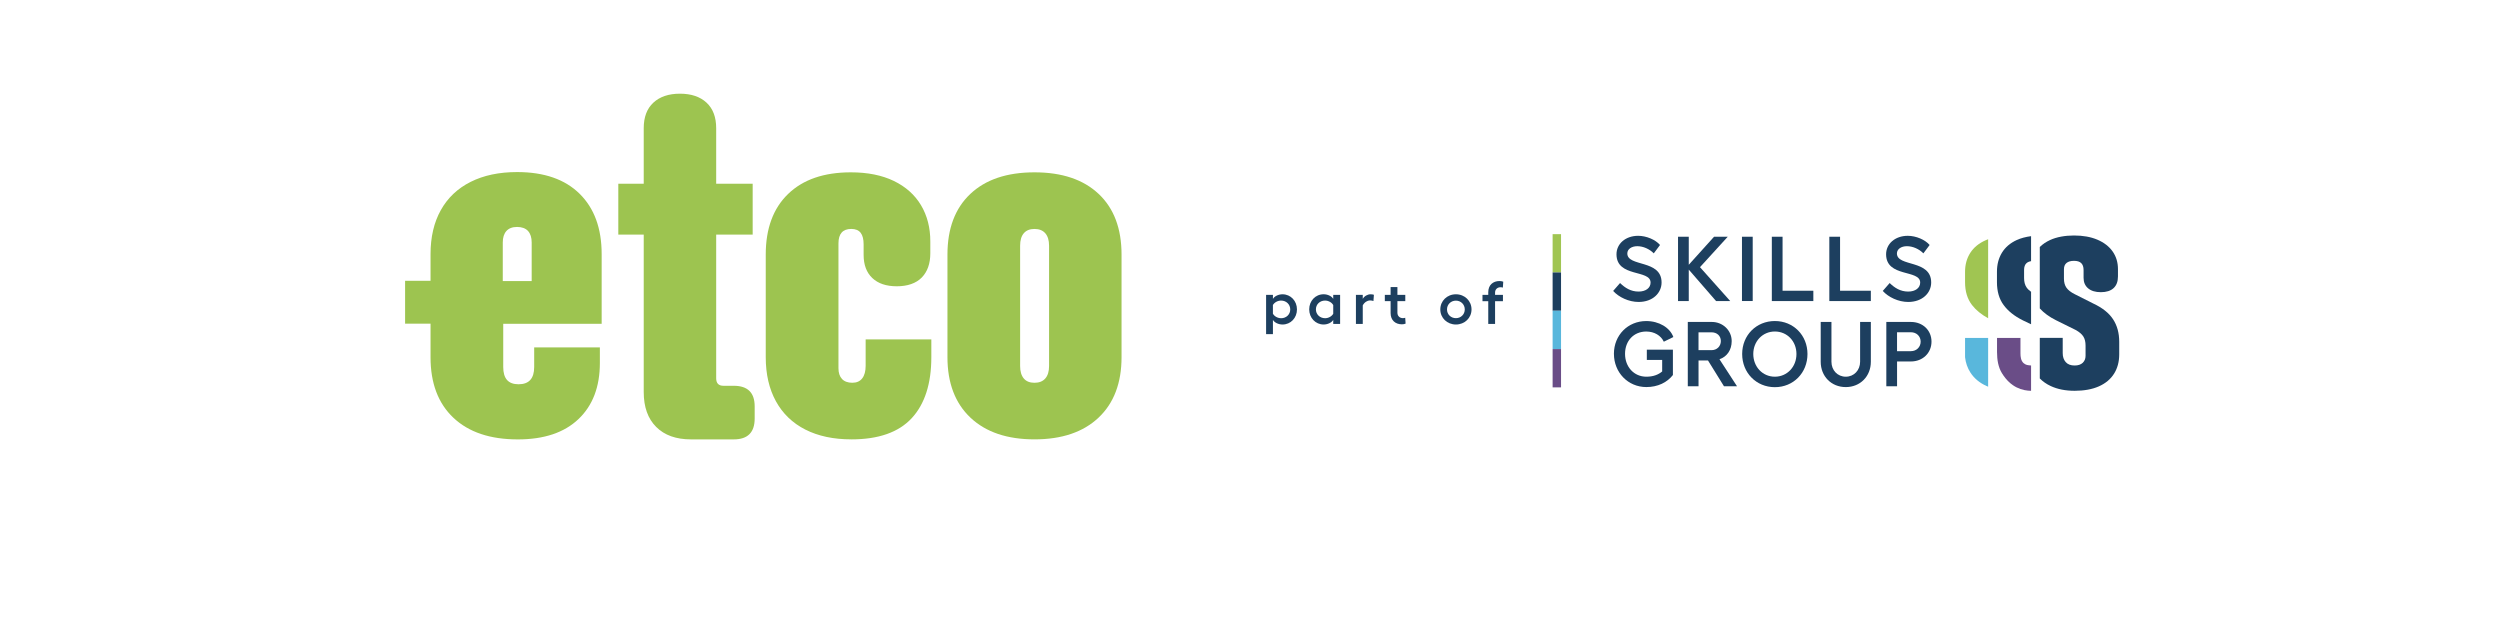
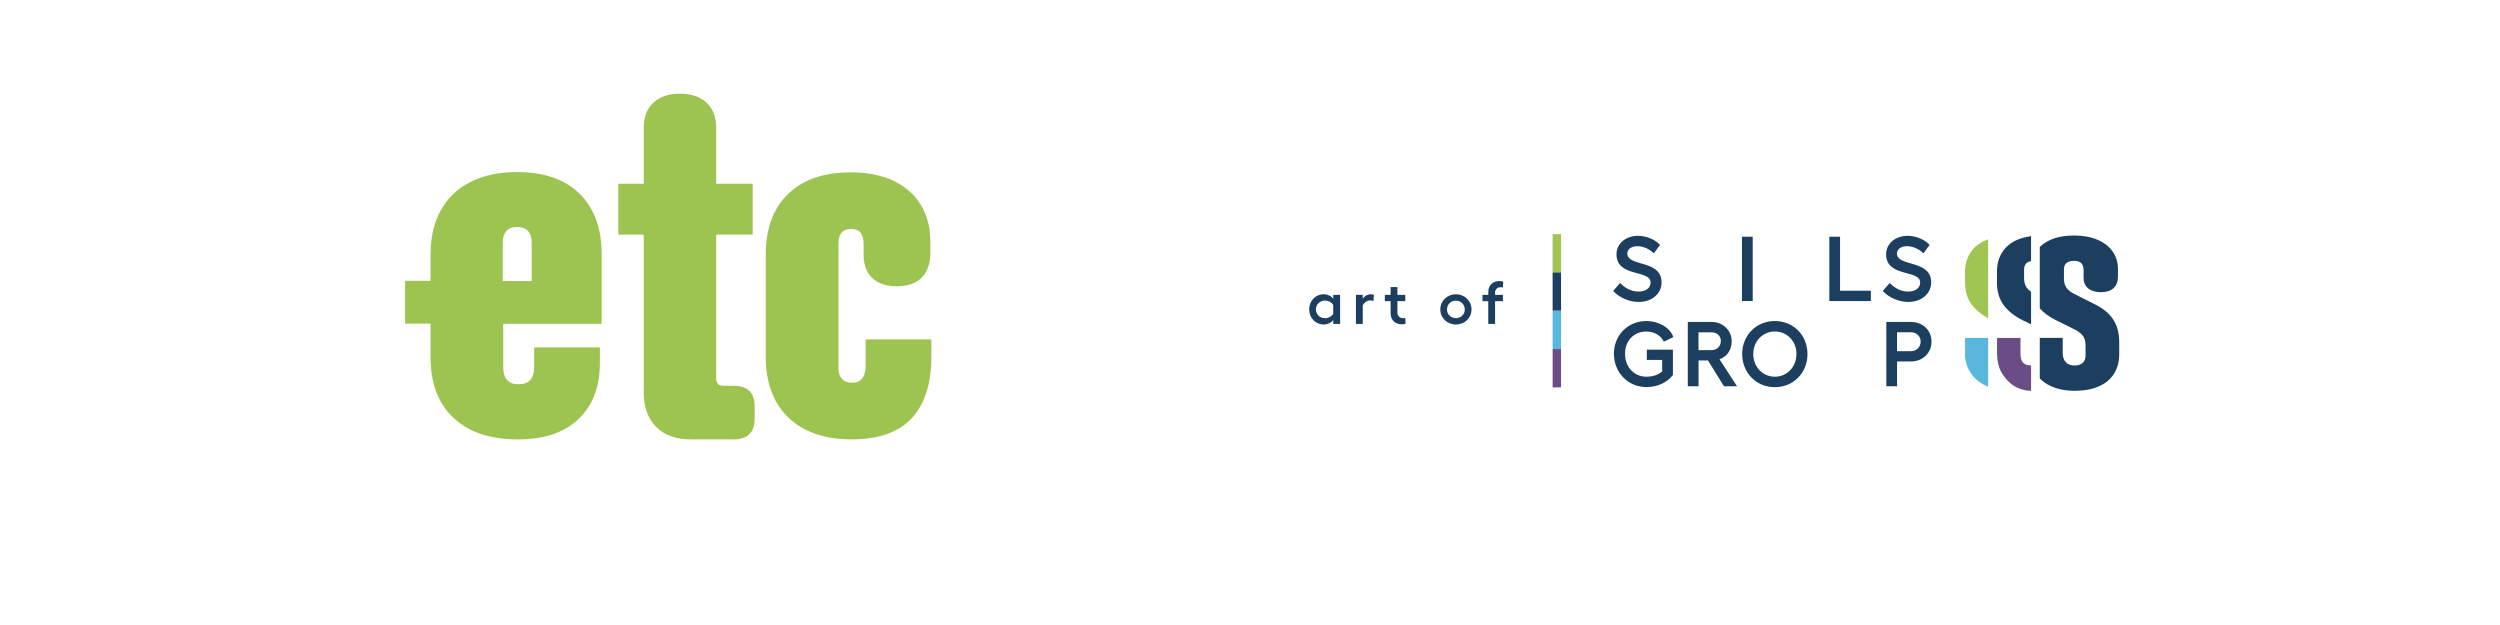
<svg xmlns="http://www.w3.org/2000/svg" id="Layer_1" viewBox="0 0 1133.86 283.46">
  <defs>
    <style>.cls-1{fill:#9dc450;}.cls-1,.cls-2,.cls-3,.cls-4,.cls-5{stroke-width:0px;}.cls-2{fill:#1d3f5f;}.cls-3{fill:#a0c552;}.cls-4{fill:#59b7dc;}.cls-5{fill:#6a4d87;}</style>
  </defs>
-   <path class="cls-1" d="M498.29,87.95c-6.92-6.52-16.62-9.79-29.1-9.79s-22.18,3.26-29.1,9.79c-6.92,6.52-10.38,15.7-10.38,27.51v46.51c0,11.74,3.48,20.89,10.44,27.46,6.96,6.56,16.64,9.84,29.04,9.84s22.08-3.28,29.04-9.84c6.96-6.56,10.44-15.72,10.44-27.46v-46.51c0-11.82-3.46-20.99-10.38-27.51ZM475.8,166.01c0,2.46-.57,4.34-1.71,5.64-1.14,1.31-2.78,1.96-4.91,1.96s-3.75-.65-4.85-1.96c-1.1-1.31-1.66-3.19-1.66-5.64v-54.57c0-2.46.55-4.34,1.66-5.64,1.1-1.3,2.72-1.96,4.85-1.96s3.77.65,4.91,1.96c1.14,1.31,1.71,3.19,1.71,5.64v54.57Z" />
  <path class="cls-1" d="M386.11,199.28c12.32,0,21.45-3.2,27.39-9.61,5.93-6.41,8.9-15.64,8.9-27.69v-8.06h-29.79v11.97c0,2.46-.51,4.36-1.54,5.7-1.03,1.34-2.53,2.01-4.51,2.01s-3.62-.57-4.68-1.73c-1.07-1.15-1.6-2.76-1.6-4.84v-56.64c0-4.37,1.94-6.56,5.82-6.56s5.59,2.34,5.59,7.02v4.72c0,4.53,1.31,8.04,3.94,10.53,2.63,2.49,6.33,3.74,11.13,3.74s8.71-1.32,11.3-3.97c2.58-2.65,3.88-6.31,3.88-10.99v-5.41c0-6.22-1.41-11.68-4.22-16.4-2.82-4.72-6.92-8.38-12.32-11-5.4-2.61-11.91-3.91-19.52-3.91-12.17,0-21.65,3.26-28.42,9.79-6.77,6.52-10.16,15.7-10.16,27.51v46.51c0,7.75,1.54,14.43,4.62,20.03,3.08,5.6,7.53,9.88,13.35,12.84,5.82,2.95,12.76,4.43,20.83,4.43" />
  <path class="cls-1" d="M313.41,199.28h19.4c6.31,0,9.47-3.16,9.47-9.47v-5.48c0-6.24-3.16-9.36-9.47-9.36h-4.68c-2.21,0-3.31-1.14-3.31-3.42v-65.16h16.55v-23.05h-16.55v-25.22c0-5.02-1.47-8.88-4.39-11.58-2.93-2.7-6.94-4.05-12.04-4.05s-9.11,1.35-12.04,4.05c-2.93,2.7-4.39,6.56-4.39,11.58v25.22h-11.53v23.05h11.53v71.44c0,6.77,1.88,12.04,5.65,15.8,3.76,3.77,9.03,5.65,15.8,5.65" />
  <path class="cls-1" d="M272.88,146.84v-31.58c0-11.68-3.33-20.8-9.99-27.37-6.66-6.57-16.11-9.85-28.36-9.85-8.14,0-15.16,1.48-21.06,4.44-5.9,2.96-10.4,7.22-13.52,12.79-3.12,5.57-4.68,12.24-4.68,20v12.08h-11.54v19.44h11.54v15.27c0,11.75,3.46,20.9,10.39,27.43,6.92,6.53,16.66,9.8,29.21,9.8,11.87,0,21.04-3.07,27.5-9.22,6.47-6.15,9.7-14.64,9.7-25.47v-7.03h-29.79v8.87c0,5.23-2.36,7.84-7.08,7.84s-6.96-2.61-6.96-7.84v-19.59h44.62ZM228.03,127.48v-17.52c0-2.23.55-3.96,1.65-5.19,1.1-1.23,2.72-1.84,4.85-1.84s3.86.62,4.96,1.84c1.1,1.23,1.65,2.96,1.65,5.19v17.52h-13.12Z" />
  <rect class="cls-3" x="697.41" y="112.98" width="17.37" height="3.82" transform="translate(820.98 -591.21) rotate(90)" />
  <path class="cls-2" d="M731.98,160.48c0-8.46,6.33-14.87,14.67-14.87,5.75,0,10.75,2.96,12.29,7.25l-4.33,2.12c-1.29-2.79-4.29-4.62-7.96-4.62-5.62,0-9.62,4.17-9.62,10.12s4.08,10.37,9.67,10.37c3.04,0,5.42-.88,7.17-2.38v-5.21h-6.96v-4.67h11.83v11.5c-2.62,3.37-6.87,5.46-12.04,5.46-8.33,0-14.71-6.62-14.71-15.08Z" />
  <path class="cls-2" d="M765.48,146.02h10.96c4.87,0,8.96,3.79,8.96,8.67,0,4.04-2.13,7.08-5.54,8.25l7.96,12.25h-5.92l-7.25-11.71h-4.29v11.71h-4.87v-29.16ZM776.27,158.81c2.42,0,4.21-1.75,4.21-4.13s-1.79-3.96-4.21-3.96h-5.92v8.08h5.92Z" />
  <path class="cls-2" d="M819.77,160.56c0,8.54-6.37,15.04-14.79,15.04s-14.83-6.5-14.83-15.04,6.42-14.96,14.83-14.96,14.79,6.46,14.79,14.96ZM804.98,170.85c5.54,0,9.79-4.46,9.79-10.29s-4.25-10.21-9.79-10.21-9.79,4.42-9.79,10.21,4.21,10.29,9.79,10.29Z" />
-   <path class="cls-2" d="M825.77,164.06v-18.04h4.87v18.04c0,3.88,2.79,6.79,6.5,6.79s6.5-2.92,6.5-6.79v-18.04h4.87v18.04c0,6.62-4.83,11.5-11.37,11.5s-11.37-4.87-11.37-11.5Z" />
  <path class="cls-2" d="M855.52,146.02h11.17c5.37,0,9.33,3.79,9.33,8.92s-3.96,9-9.33,9h-6.29v11.25h-4.87v-29.16ZM871.1,154.94c0-2.42-1.87-4.25-4.42-4.25h-6.29v8.58h6.29c2.54,0,4.42-1.87,4.42-4.33Z" />
  <path class="cls-2" d="M752.89,111.12l-2.83,3.79c-1.96-2-4.83-3.25-7.46-3.25s-4.54,1.33-4.54,3.29c0,6.21,15.54,2.63,15.54,13.17,0,4.67-3.92,8.83-10.42,8.83-4.46,0-9-2.17-11.54-5l3.13-3.58c2.25,2.17,4.83,3.87,8.42,3.87,3.21,0,5.42-1.63,5.42-4.08,0-6.04-15.46-2.21-15.46-12.83,0-4.75,4.08-8.38,9.83-8.38,3.75,0,7.92,1.79,9.92,4.17Z" />
-   <path class="cls-2" d="M765.93,122.29v14.25h-4.87v-29.16h4.87v12.71l11.46-12.71h6.21l-12.58,13.79,13.71,15.37h-6.42l-12.37-14.25Z" />
  <path class="cls-2" d="M794.93,107.37v29.16h-4.87v-29.16h4.87Z" />
-   <path class="cls-2" d="M808.47,107.37v24.5h13.96v4.67h-18.83v-29.16h4.87Z" />
  <path class="cls-2" d="M834.55,107.37v24.5h13.96v4.67h-18.83v-29.16h4.87Z" />
  <path class="cls-2" d="M875.17,111.12l-2.83,3.79c-1.96-2-4.83-3.25-7.46-3.25s-4.54,1.33-4.54,3.29c0,6.21,15.54,2.63,15.54,13.17,0,4.67-3.92,8.83-10.42,8.83-4.46,0-9-2.17-11.54-5l3.13-3.58c2.25,2.17,4.83,3.87,8.42,3.87,3.21,0,5.42-1.63,5.42-4.08,0-6.04-15.46-2.21-15.46-12.83,0-4.75,4.08-8.38,9.83-8.38,3.75,0,7.92,1.79,9.92,4.17Z" />
-   <path class="cls-2" d="M574.23,133.74h3.1v1.83c.67-1.21,2.51-2.1,4.35-2.1,3.71,0,6.55,3.02,6.55,6.87s-2.84,6.84-6.55,6.84c-1.84,0-3.68-.89-4.35-2.1v6.47h-3.1v-17.81ZM581.03,144.33c2.34,0,4.15-1.7,4.15-3.99s-1.81-4.02-4.15-4.02c-1.56,0-3.04.86-3.71,2.02v3.93c.64,1.19,2.15,2.05,3.71,2.05Z" />
  <path class="cls-2" d="M607.8,146.91h-3.12v-1.83c-.67,1.21-2.51,2.1-4.35,2.1-3.71,0-6.55-3.02-6.55-6.87s2.84-6.85,6.55-6.85c1.84,0,3.68.89,4.35,2.1v-1.83h3.12v13.18ZM600.97,144.33c1.56,0,3.04-.86,3.71-2.02v-3.94c-.64-1.19-2.15-2.05-3.71-2.05-2.34,0-4.15,1.7-4.15,3.99s1.81,4.01,4.15,4.01Z" />
  <path class="cls-2" d="M614.97,133.74h3.1v1.81c.7-1.27,2.23-2.08,3.49-2.08.64,0,1.17.08,1.56.22l-.2,2.83c-.47-.16-1.09-.27-1.62-.27-1.03,0-2.51.81-3.23,2.26v8.41h-3.1v-13.18Z" />
  <path class="cls-2" d="M630.7,141.98v-5.39h-2.62v-2.86h2.62v-3.53h3.09v3.53h3.57v2.86h-3.57v5.25c0,1.54,1.12,2.45,2.48,2.45.33,0,.78-.08,1.06-.16l.17,2.64c-.45.22-1.09.32-1.67.32-3.01,0-5.13-1.86-5.13-5.12Z" />
  <path class="cls-2" d="M667.4,140.34c0,3.88-3.12,6.84-7.08,6.84s-7.08-2.96-7.08-6.84,3.09-6.87,7.08-6.87,7.08,2.99,7.08,6.87ZM660.32,144.3c2.26,0,4.02-1.72,4.02-3.96s-1.76-3.99-4.02-3.99-4.04,1.72-4.04,3.99,1.76,3.96,4.04,3.96Z" />
  <path class="cls-2" d="M680.12,127.46c.59,0,1.23.11,1.67.3l-.17,2.67c-.25-.08-.72-.16-1.06-.16-1.37,0-2.48.92-2.48,2.42v1.05h3.57v2.86h-3.57v10.32h-3.09v-10.32h-2.62v-2.86h2.62v-1.19c0-3.26,2.12-5.09,5.13-5.09Z" />
  <rect class="cls-2" x="697.41" y="130.36" width="17.37" height="3.82" transform="translate(838.36 -573.84) rotate(90)" />
  <rect class="cls-4" x="697.41" y="147.73" width="17.37" height="3.82" transform="translate(855.73 -556.46) rotate(90)" />
  <rect class="cls-5" x="697.41" y="165.11" width="17.37" height="3.82" transform="translate(873.11 -539.09) rotate(90)" />
  <path class="cls-2" d="M958.8,169.51c1.57-2.49,2.36-5.43,2.36-8.83v-5.64c0-3.99-.93-7.41-2.8-10.25-1.87-2.85-4.88-5.23-9.03-7.16l-8.37-4.22c-1.71-.85-2.95-1.82-3.72-2.89-.77-1.08-1.15-2.47-1.15-4.17v-4.22c0-1.27.39-2.23,1.18-2.87.79-.64,1.91-.96,3.38-.96s2.56.34,3.27,1.03c.71.69,1.07,1.73,1.07,3.14v3.53c0,2.03.69,3.62,2.07,4.78,1.38,1.16,3.31,1.74,5.78,1.74s4.43-.61,5.76-1.84c1.33-1.23,1.99-3,1.99-5.32v-3.29c0-3.04-.8-5.71-2.41-8-1.61-2.29-3.91-4.07-6.91-5.35-3-1.28-6.54-1.91-10.62-1.91s-7.88.69-10.86,2.06c-1.84.85-3.39,1.9-4.66,3.16v27.86c1.88,2.05,4.31,3.83,7.31,5.33l9,4.46c1.6.88,2.75,1.86,3.43,2.92.68,1.06,1.02,2.45,1.02,4.15v4.66c0,1.28-.43,2.32-1.28,3.14-.86.82-2.08,1.23-3.69,1.23-1.78,0-3.12-.51-4.03-1.55-.91-1.03-1.36-2.38-1.36-4.05v-6.92h-10.4v18.39c1.37,1.39,3.02,2.54,4.95,3.44,3.07,1.44,6.7,2.16,10.89,2.16s7.95-.67,10.96-2.01c3.02-1.34,5.31-3.25,6.88-5.74" />
  <path class="cls-5" d="M921.18,177.25v-11.49c-1.58-.14-2.3-.14-3.45-1.11-1.15-1.11-1.36-2.79-1.36-4.45v-6.92h-10.63v6.38c0,3.57.57,6.91,2.21,9.56,4.03,6.64,9.36,7.96,13.24,8.04" />
  <path class="cls-2" d="M917.32,145.23l3.86,1.84v-14.73c-.88-.62-1.57-1.29-2.06-2.01-.74-1.09-1.11-2.5-1.11-4.23v-3.74c0-1.29.38-2.4,1.14-3.04.52-.45,1.2-.73,2.03-.87v-11.34c-2.43.32-4.65.91-6.5,1.76-2.98,1.37-5.22,3.3-6.72,5.76-1.5,2.47-2.25,5.34-2.25,8.61v4.76c0,4.15,1,7.6,3.01,10.33,2.01,2.73,4.88,5.03,8.61,6.89" />
  <path class="cls-4" d="M900.99,175.07c.24.11.48.21.72.31v-22.11h-10.47v8.75c.3,2.58,1.1,4.89,2.42,6.93,1.7,2.65,4.14,4.69,7.33,6.13" />
  <path class="cls-3" d="M901.71,144.33v-35.83c-.35.13-.7.27-1.03.42-3.14,1.37-5.49,3.29-7.07,5.76-1.58,2.47-2.37,5.33-2.37,8.6v4.75c0,4.15,1.05,7.59,3.16,10.32,1.78,2.31,4.22,4.3,7.3,5.99" />
</svg>